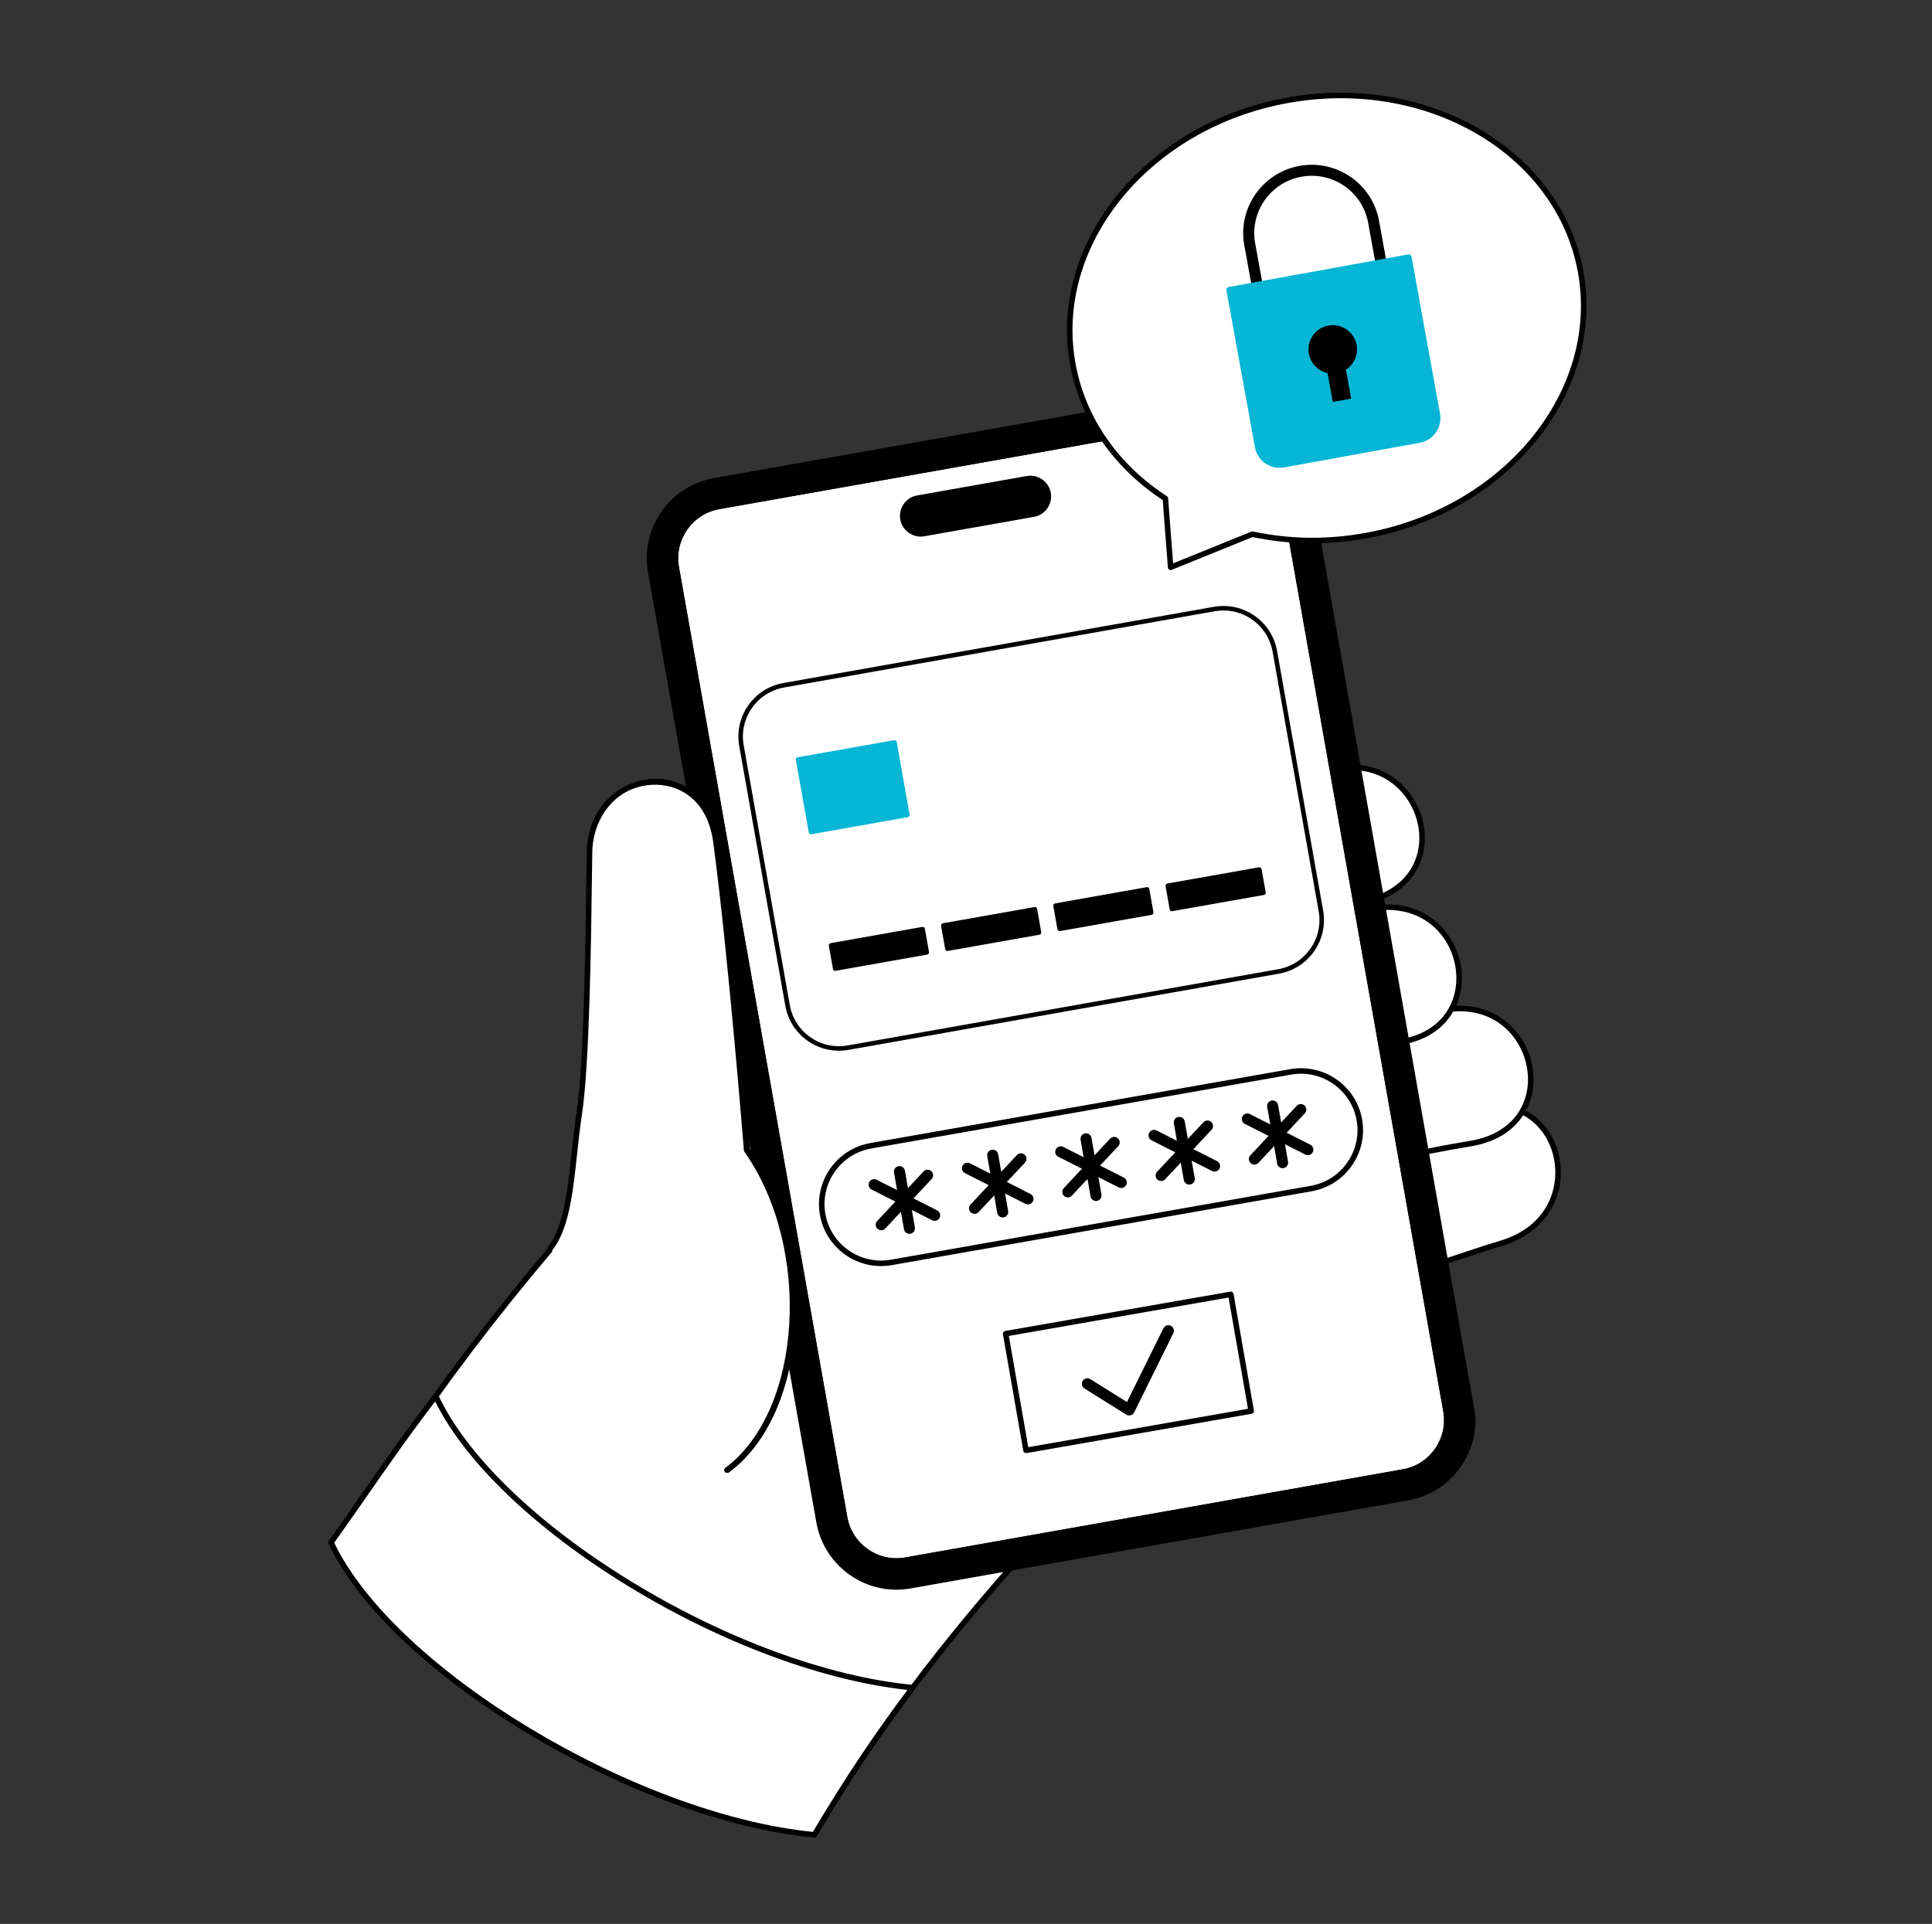
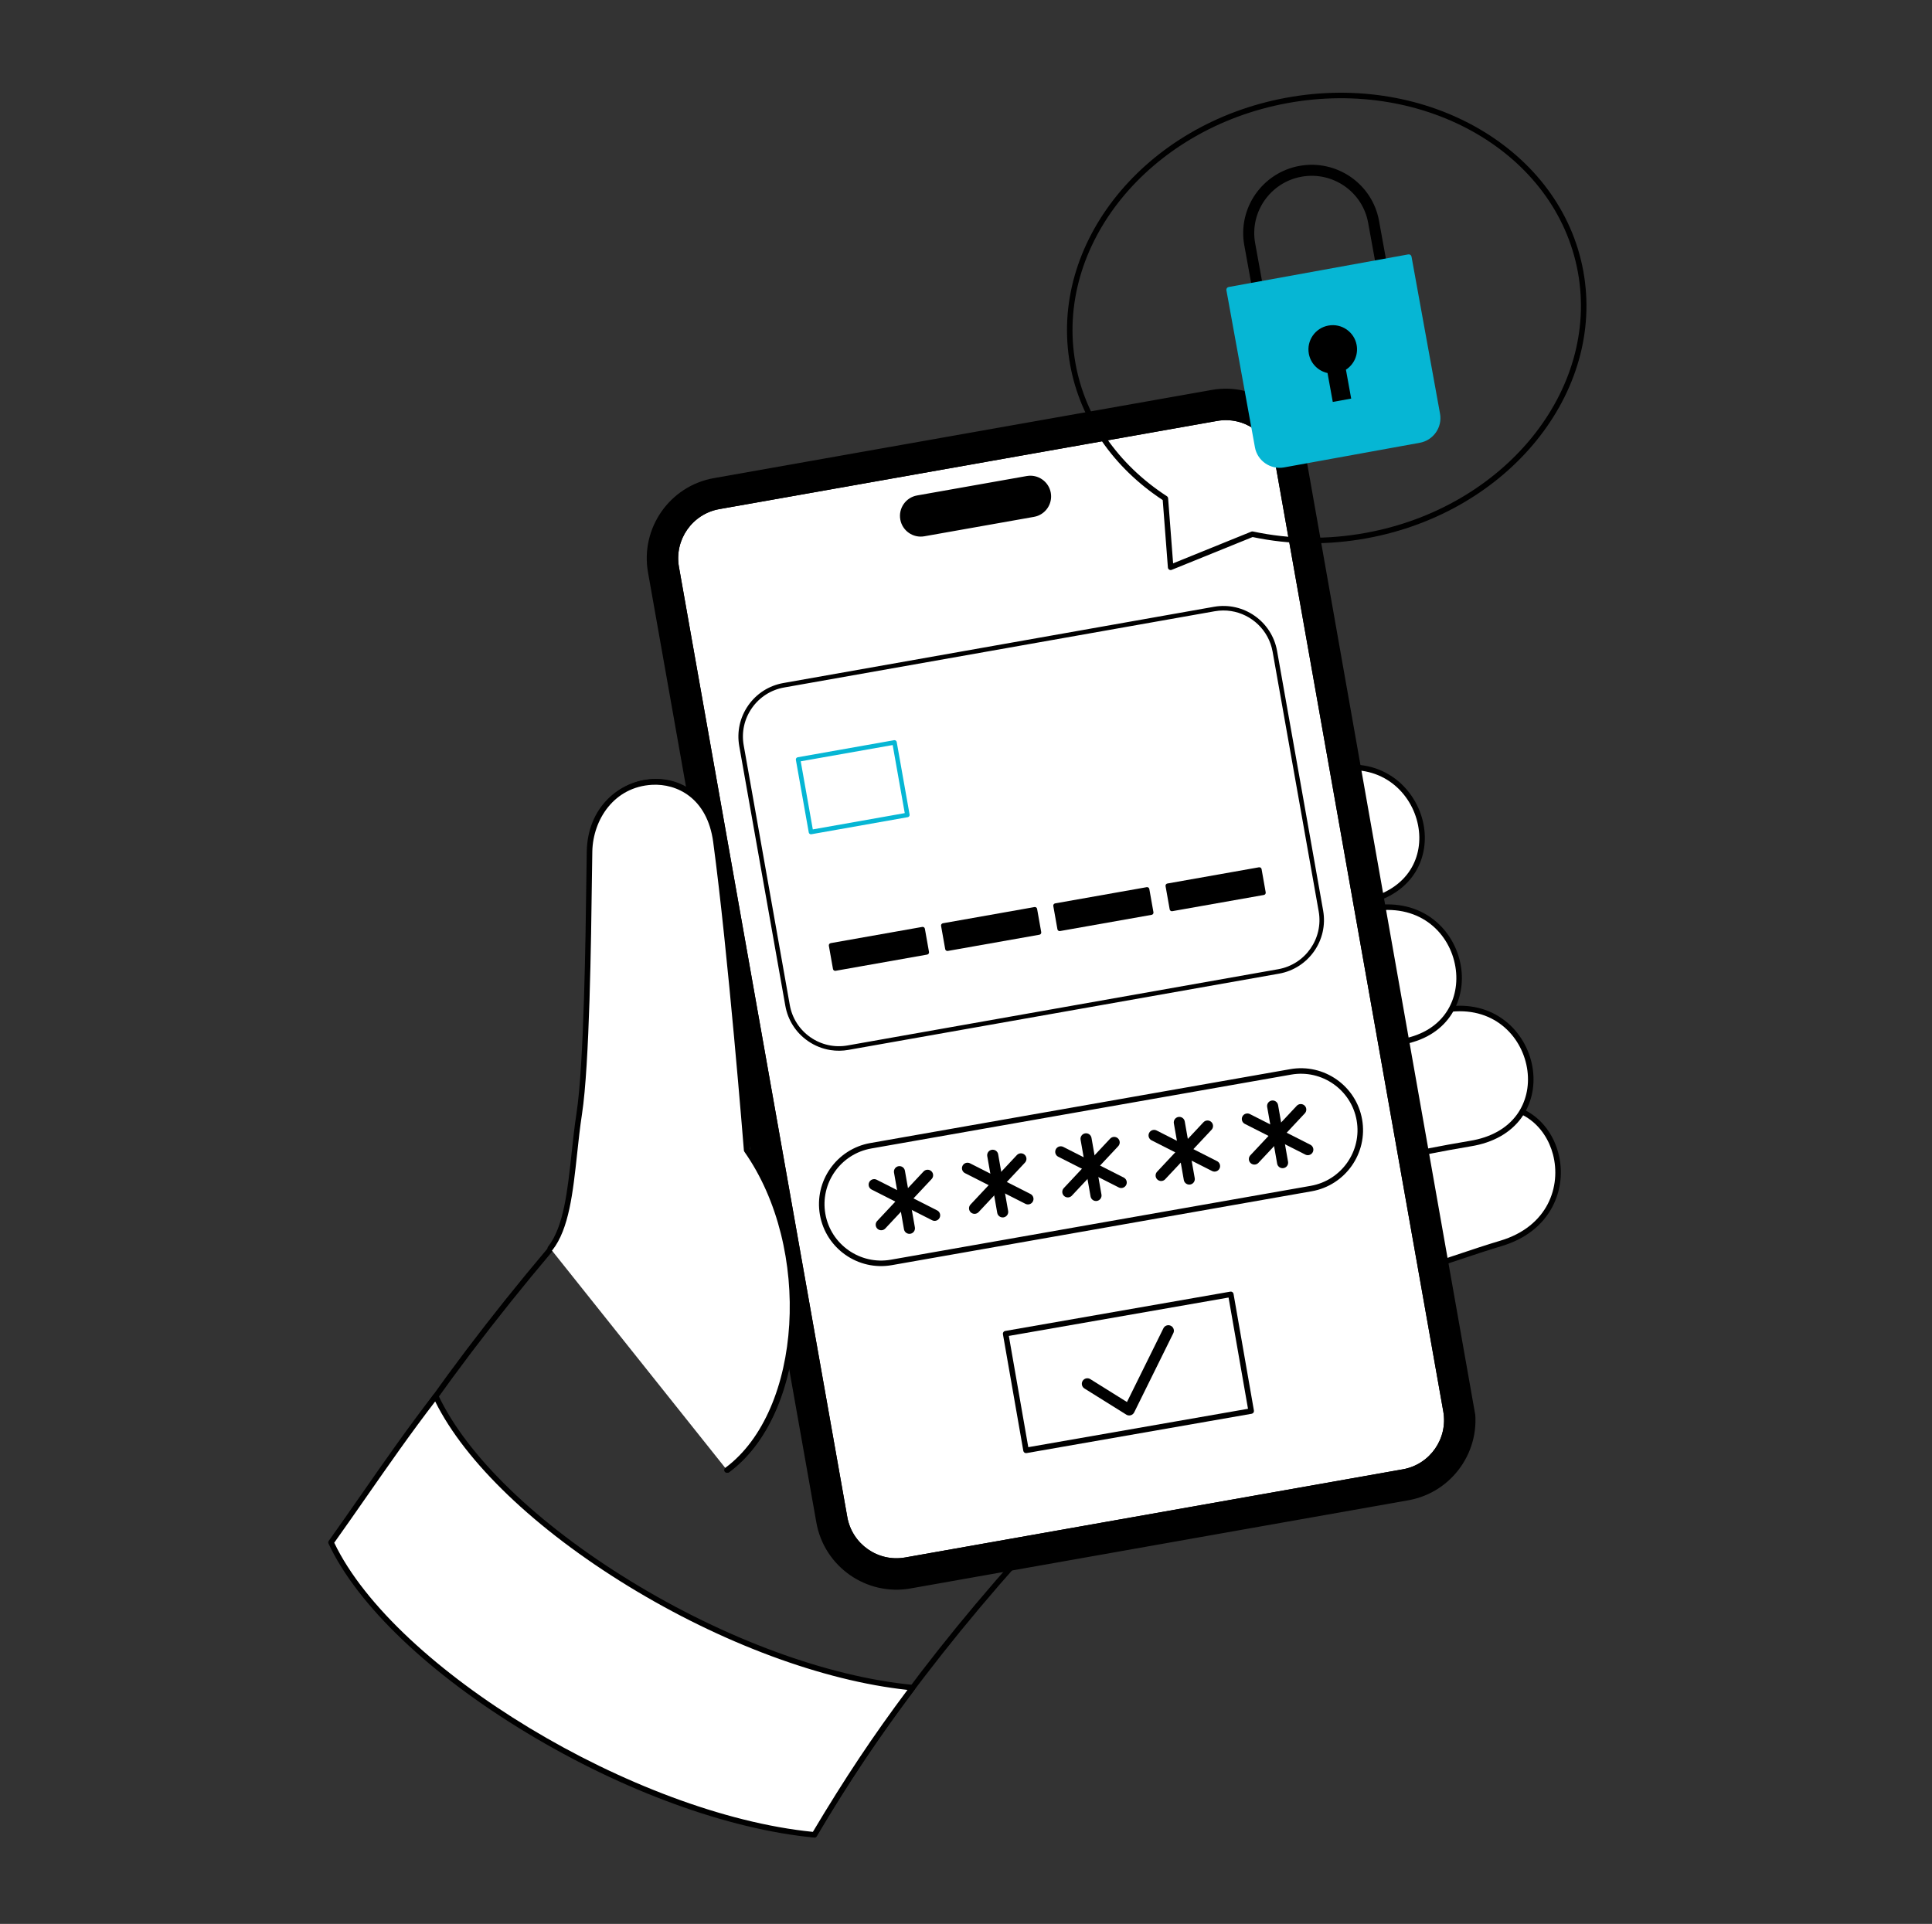
<svg xmlns="http://www.w3.org/2000/svg" width="246" height="245" viewBox="0 0 246 245" fill="none">
  <rect x="0" y="0" width="246" height="245" fill="#333333" stroke="none" />
  <g clip-path="url(#clip0_3226_301)">
-     <path d="M103.686 233.655C113.39 217.017 126.385 201.267 140.661 186.854C172.8 152.645 125.886 104.661 91.081 136.286C74.233 153.253 59.925 170.334 48.402 188.183C61.763 212.924 79.668 228.918 103.686 233.655Z" fill="white" />
    <path d="M103.715 234.008C103.684 234.01 103.653 234.009 103.621 234.002C91.856 231.682 81.158 226.531 71.824 218.692C62.906 211.202 54.923 200.994 48.095 188.352C48.065 188.296 48.05 188.234 48.053 188.17C48.055 188.107 48.075 188.046 48.109 187.992C59.195 170.821 73.17 153.827 90.834 136.038L90.847 136.026C98.999 128.618 108.406 125.042 118.052 125.683C126.638 126.254 134.867 130.141 141.222 136.629C147.579 143.117 151.308 151.436 151.722 160.052C152.187 169.729 148.452 179.08 140.92 187.097C125.316 202.851 112.894 218.574 103.993 233.834C103.934 233.936 103.829 233.999 103.715 234.008ZM48.814 188.2C55.577 200.679 63.47 210.755 72.277 218.151C81.454 225.858 91.961 230.941 103.511 233.261C112.433 218.017 124.847 202.322 140.413 186.606C147.804 178.739 151.474 169.566 151.018 160.086C150.612 151.643 146.954 143.488 140.719 137.123C134.485 130.76 126.419 126.947 118.005 126.388C108.558 125.76 99.332 129.272 91.327 136.543C73.762 154.233 59.853 171.132 48.814 188.2Z" fill="black" />
    <path d="M137.71 189.879C137.71 189.879 158.502 171.109 162.305 168.825C165.31 167.02 185.705 159.95 191.113 158.345C202.947 154.833 199.17 138.596 188.225 141.122C182.019 142.555 159.682 147.693 155.076 150.172C149.016 153.432 137.699 162.877 137.699 162.877" fill="white" />
    <path d="M137.732 190.23C137.659 190.236 137.586 190.218 137.523 190.18C137.46 190.142 137.411 190.085 137.382 190.017C137.353 189.95 137.346 189.875 137.361 189.803C137.377 189.731 137.415 189.665 137.47 189.616C138.32 188.849 158.33 170.796 162.118 168.521C165.113 166.723 185.53 159.632 191.008 158.006C197.14 156.186 198.796 151.033 197.74 147.015C196.787 143.388 193.498 140.266 188.299 141.465L188.077 141.517C169.28 145.855 158.231 148.871 155.238 150.482C149.279 153.688 138.032 163.054 137.919 163.148C137.847 163.208 137.755 163.237 137.662 163.228C137.569 163.22 137.483 163.175 137.423 163.103C137.363 163.031 137.334 162.938 137.343 162.845C137.351 162.751 137.396 162.665 137.468 162.605C137.582 162.511 148.883 153.1 154.904 149.86C157.953 148.219 169.06 145.181 187.918 140.829L188.14 140.777C190.675 140.192 193.019 140.547 194.919 141.802C196.62 142.925 197.863 144.713 198.421 146.836C199.037 149.178 198.76 151.623 197.643 153.722C196.382 156.093 194.156 157.808 191.208 158.683C185.751 160.303 165.439 167.35 162.48 169.127C158.75 171.367 138.149 189.953 137.941 190.141C137.883 190.193 137.81 190.225 137.732 190.23Z" fill="black" />
    <path d="M138.167 166.676C138.167 166.676 154.507 152.536 157.889 151.614C161.27 150.692 181.659 146.53 187.227 145.632C199.413 143.668 195.982 127.383 184.803 128.483C178.465 129.107 153.372 132.298 148.425 133.992C143.477 135.687 129.794 147.4 129.794 147.4" fill="white" />
    <path d="M138.191 167.027C138.117 167.032 138.044 167.014 137.98 166.976C137.917 166.937 137.868 166.879 137.839 166.81C137.811 166.742 137.805 166.666 137.822 166.594C137.839 166.521 137.878 166.456 137.934 166.408C138.604 165.828 154.374 152.204 157.793 151.272C161.264 150.326 181.58 146.183 187.169 145.283C189.807 144.857 191.876 143.699 193.154 141.932C194.277 140.377 194.75 138.397 194.486 136.356C193.948 132.199 190.456 128.28 184.835 128.834C178.745 129.433 153.533 132.614 148.536 134.325C143.709 135.979 130.156 147.551 130.02 147.668C129.985 147.698 129.944 147.721 129.9 147.736C129.856 147.751 129.809 147.756 129.763 147.753C129.716 147.749 129.671 147.737 129.63 147.716C129.588 147.695 129.551 147.666 129.521 147.63C129.491 147.595 129.468 147.554 129.454 147.509C129.439 147.465 129.434 147.418 129.438 147.372C129.442 147.325 129.455 147.28 129.476 147.239C129.497 147.197 129.527 147.161 129.562 147.131C130.123 146.65 143.354 135.354 148.308 133.657C153.354 131.929 178.659 128.732 184.766 128.131C187.551 127.859 190.051 128.604 192.001 130.291C193.726 131.784 194.887 133.961 195.185 136.265C195.472 138.486 194.954 140.645 193.725 142.346C192.335 144.267 190.107 145.524 187.281 145.979C181.703 146.879 161.438 151.01 157.979 151.953C155.365 152.666 144.026 162.069 138.395 166.942C138.338 166.991 138.267 167.021 138.191 167.027Z" fill="black" />
    <path d="M128.409 152.52C128.409 152.52 144.006 138.002 147.475 137.504C150.944 137.005 172.076 133.399 177.684 132.787C189.953 131.447 187.355 115.008 176.134 115.537C169.773 115.836 145.364 117.778 140.246 118.85C135.128 119.922 119.541 133.731 119.541 133.731" fill="white" />
    <path d="M128.438 152.871C128.365 152.877 128.293 152.86 128.23 152.822C128.167 152.784 128.118 152.728 128.088 152.661C128.059 152.594 128.051 152.519 128.066 152.447C128.081 152.376 128.118 152.31 128.172 152.261C128.812 151.665 143.89 137.662 147.428 137.154C148.545 136.993 151.483 136.512 155.201 135.903C163.069 134.615 173.844 132.85 177.648 132.435C180.304 132.145 182.43 131.094 183.796 129.395C184.997 127.9 185.57 125.947 185.41 123.894C185.084 119.715 181.8 115.623 176.154 115.889C169.308 116.212 145.337 118.145 140.321 119.195C135.352 120.236 119.932 133.858 119.777 133.995C119.707 134.057 119.616 134.089 119.522 134.083C119.429 134.077 119.342 134.035 119.28 133.965C119.249 133.93 119.226 133.89 119.211 133.846C119.196 133.802 119.189 133.755 119.192 133.709C119.195 133.663 119.207 133.618 119.227 133.576C119.247 133.534 119.276 133.497 119.31 133.466C119.35 133.432 123.267 129.966 127.759 126.415C133.822 121.622 138.001 118.96 140.177 118.504C145.467 117.397 170.142 115.465 176.121 115.184C178.915 115.052 181.375 115.926 183.237 117.71C184.884 119.289 185.932 121.523 186.113 123.839C186.436 127.976 183.967 132.456 177.725 133.137C173.939 133.55 163.175 135.313 155.315 136.6C151.593 137.209 148.653 137.691 147.528 137.853C146.756 137.963 144.345 139.1 136.874 145.466C132.596 149.11 128.691 152.742 128.652 152.778C128.593 152.832 128.518 152.865 128.438 152.871Z" fill="black" />
    <path d="M119.638 137.966C119.638 137.966 136.083 125.601 139.152 123.905C142.34 122.144 168.426 116.081 173.923 114.817C185.953 112.051 181.456 96.028 170.374 97.866C164.091 98.908 134.124 107.108 129.088 108.894C124.159 110.642 91.081 136.286 91.081 136.286" fill="white" />
    <path d="M119.667 138.318C119.591 138.323 119.515 138.304 119.451 138.263C119.386 138.222 119.337 138.161 119.31 138.09C119.283 138.018 119.28 137.94 119.302 137.867C119.323 137.793 119.368 137.729 119.428 137.683C120.101 137.178 135.929 125.284 138.984 123.596C142.249 121.792 168.598 115.68 173.846 114.473C176.451 113.874 178.439 112.581 179.597 110.733C180.616 109.108 180.958 107.101 180.559 105.081C179.748 100.969 176.009 97.29 170.433 98.214C164.182 99.251 134.283 107.427 129.208 109.226C124.388 110.935 91.629 136.309 91.299 136.565C91.225 136.622 91.131 136.647 91.039 136.635C90.946 136.623 90.862 136.575 90.805 136.501C90.748 136.427 90.723 136.333 90.734 136.241C90.746 136.148 90.794 136.064 90.867 136.006C92.22 134.958 124.047 110.307 128.973 108.561C134.061 106.756 164.047 98.558 170.318 97.517C173.076 97.06 175.623 97.64 177.68 99.194C179.5 100.57 180.801 102.666 181.251 104.945C182.054 109.016 180.124 113.754 174.004 115.161C170.797 115.899 142.574 122.419 139.324 124.215C136.312 125.879 120.016 138.125 119.852 138.248C119.798 138.288 119.734 138.312 119.667 138.318Z" fill="black" />
    <path d="M116.203 214.915C93.33 212.733 63.117 194.123 55.477 177.801C50.684 183.992 46.635 190.136 42.147 196.425C49.787 212.746 80.815 231.473 103.688 233.655C107.401 227.41 111.131 221.655 116.203 214.915Z" fill="white" />
    <path d="M103.717 234.008C103.698 234.01 103.678 234.009 103.657 234.008C92.695 232.962 79.344 228.091 67.026 220.646C54.681 213.183 45.498 204.41 41.831 196.576C41.804 196.519 41.794 196.456 41.799 196.394C41.805 196.331 41.827 196.272 41.863 196.221C43.305 194.2 44.722 192.165 46.093 190.197C48.969 186.066 51.944 181.794 55.202 177.586C55.239 177.539 55.287 177.501 55.343 177.478C55.398 177.454 55.459 177.445 55.519 177.452C55.579 177.459 55.636 177.481 55.685 177.516C55.734 177.551 55.773 177.598 55.799 177.653C59.422 185.393 68.357 194.034 80.314 201.36C92.324 208.719 105.418 213.532 116.239 214.565C116.301 214.571 116.361 214.593 116.412 214.63C116.463 214.667 116.503 214.716 116.528 214.774C116.553 214.831 116.563 214.894 116.556 214.957C116.548 215.019 116.525 215.079 116.487 215.129C111.911 221.21 108.174 226.806 103.993 233.837C103.934 233.937 103.831 234 103.717 234.008ZM42.557 196.462C50.249 212.535 80.838 231.02 103.503 233.283C107.537 226.511 111.168 221.06 115.549 215.204C104.749 214.04 91.815 209.235 79.947 201.963C68.14 194.728 59.238 186.197 55.411 178.47C52.299 182.518 49.439 186.625 46.671 190.601C45.337 192.516 43.96 194.494 42.557 196.462Z" fill="black" />
    <path d="M92.648 187.194C102.61 179.792 103.895 158.938 95.135 146.444C95.135 146.444 93.14 121.4 91.224 107.148C89.714 95.921 75.438 97.803 75.183 108.355C75.092 112.143 75.035 134.27 73.888 141.79C72.907 148.223 72.969 155.441 70.211 158.961" fill="white" />
    <path d="M92.677 187.545C92.601 187.551 92.525 187.532 92.461 187.491C92.396 187.45 92.347 187.388 92.32 187.317C92.294 187.245 92.291 187.166 92.313 187.093C92.334 187.02 92.379 186.955 92.441 186.91C102.231 179.635 103.469 158.94 94.85 146.647C94.814 146.595 94.792 146.535 94.787 146.472C94.767 146.222 92.771 121.275 90.878 107.195C90.118 101.545 86.228 99.738 83.127 99.907C78.268 100.169 75.635 104.362 75.538 108.363C75.523 109.008 75.508 110.213 75.489 111.738C75.393 119.478 75.194 135.583 74.239 141.843C73.986 143.505 73.8 145.239 73.621 146.916C73.094 151.841 72.595 156.493 70.491 159.178C70.433 159.252 70.348 159.3 70.255 159.311C70.163 159.322 70.069 159.296 69.996 159.238C69.922 159.18 69.875 159.095 69.864 159.002C69.853 158.909 69.879 158.816 69.936 158.742C71.916 156.216 72.404 151.662 72.92 146.841C73.1 145.156 73.287 143.413 73.543 141.736C74.49 135.524 74.689 119.453 74.784 111.729C74.803 110.201 74.818 108.994 74.834 108.346C74.898 105.712 75.811 103.429 77.476 101.743C78.981 100.22 80.977 99.316 83.088 99.202C85.092 99.092 87.013 99.72 88.497 100.969C90.16 102.368 91.225 104.488 91.576 107.101C93.412 120.756 95.344 144.606 95.482 146.32C99.664 152.33 101.772 160.499 101.267 168.749C100.758 177.06 97.694 183.885 92.861 187.477C92.805 187.518 92.742 187.541 92.677 187.545Z" fill="black" />
  </g>
  <g clip-path="url(#clip1_3226_301)">
    <path d="M91.559 64.654L154.946 53.424C158.497 52.795 161.886 55.167 162.515 58.722L183.951 179.714C184.58 183.269 182.213 186.661 178.662 187.29L115.275 198.52C111.724 199.149 108.336 196.777 107.706 193.222L86.271 72.23C85.641 68.675 88.008 65.283 91.559 64.654Z" fill="white" />
    <path d="M115.308 198.699L178.695 187.469C182.339 186.824 184.777 183.331 184.131 179.682L162.696 58.69C162.049 55.042 158.559 52.599 154.916 53.245L91.528 64.475C87.885 65.12 85.446 68.613 86.093 72.262L107.528 193.254C108.174 196.902 111.664 199.345 115.308 198.699ZM154.979 53.603C158.425 52.993 161.726 55.303 162.337 58.754L183.773 179.746C184.384 183.196 182.078 186.5 178.632 187.111L115.244 198.341C111.798 198.951 108.497 196.641 107.886 193.19L86.451 72.198C85.84 68.748 88.146 65.444 91.592 64.833L154.979 53.603Z" fill="black" />
    <path d="M90.923 61.068L154.31 49.838C159.83 48.86 165.117 52.56 166.096 58.087L187.531 179.079C188.51 184.605 184.816 189.897 179.297 190.875L115.91 202.105C110.39 203.082 105.103 199.382 104.124 193.855L82.689 72.863C81.71 67.337 85.404 62.045 90.923 61.068ZM107.705 193.221C108.335 196.776 111.724 199.148 115.274 198.519L178.662 187.289C182.212 186.66 184.58 183.268 183.95 179.713L162.515 58.721C161.885 55.166 158.496 52.794 154.946 53.423L91.558 64.653C88.008 65.282 85.64 68.674 86.27 72.229L107.705 193.221Z" fill="black" />
    <path d="M115.943 202.284L179.33 191.054C184.948 190.059 188.708 184.672 187.711 179.047L166.276 58.055C165.28 52.43 159.898 48.663 154.28 49.659L90.893 60.888C85.274 61.884 81.514 67.27 82.511 72.895L103.946 193.887C104.943 199.512 110.324 203.279 115.943 202.284ZM154.343 50.017C159.764 49.057 164.956 52.691 165.918 58.119L187.353 179.111C188.315 184.538 184.687 189.735 179.266 190.695L115.879 201.925C110.458 202.886 105.266 199.251 104.304 193.824L82.869 72.832C81.907 67.404 85.535 62.207 90.956 61.247L154.343 50.017ZM115.307 198.698L178.694 187.468C182.338 186.823 184.776 183.33 184.13 179.682L162.695 58.69C162.049 55.041 158.559 52.599 154.915 53.244L91.528 64.474C87.884 65.12 85.446 68.613 86.092 72.261L107.527 193.253C108.174 196.901 111.664 199.344 115.307 198.698L115.307 198.698ZM154.979 53.603C158.425 52.992 161.726 55.303 162.337 58.753L183.772 179.745C184.383 183.196 182.077 186.499 178.631 187.11L115.244 198.34C111.798 198.95 108.497 196.64 107.885 193.189L86.45 72.197C85.839 68.747 88.145 65.443 91.591 64.833L154.979 53.603Z" fill="black" />
    <path d="M116.8 63.274L130.77 60.799C132.105 60.563 133.38 61.455 133.616 62.792L133.616 62.792C133.853 64.129 132.963 65.405 131.627 65.641L117.658 68.116C116.322 68.353 115.048 67.46 114.811 66.124L114.811 66.124C114.574 64.787 115.465 63.511 116.8 63.274Z" fill="black" />
    <path d="M117.691 68.295L131.66 65.82C133.092 65.567 134.051 64.194 133.797 62.76C133.543 61.327 132.171 60.367 130.739 60.62L116.769 63.095C115.337 63.349 114.379 64.722 114.633 66.155C114.887 67.589 116.259 68.549 117.691 68.295ZM130.803 60.979C132.037 60.76 133.219 61.588 133.438 62.824C133.657 64.059 132.831 65.243 131.597 65.462L117.627 67.937C116.393 68.155 115.21 67.328 114.991 66.092C114.772 64.856 115.598 63.672 116.833 63.454L130.803 60.979Z" fill="black" />
  </g>
  <g clip-path="url(#clip2_3226_301)">
-     <path d="M136.608 46.425C133.8 31.125 145.994 16.067 163.843 12.79C181.693 9.514 198.44 19.261 201.248 34.56C204.056 49.86 191.862 64.919 174.013 68.195C168.978 69.119 164.031 69.007 159.46 68.026L149.055 72.244L148.382 63.483C142.284 59.521 137.921 53.581 136.608 46.425Z" fill="white" />
    <path d="M174.078 68.539C169.147 69.444 164.241 69.395 159.494 68.391L149.19 72.568C149.138 72.589 149.083 72.597 149.028 72.593C148.973 72.588 148.92 72.571 148.873 72.542C148.826 72.513 148.786 72.473 148.758 72.426C148.729 72.379 148.712 72.326 148.707 72.271L148.048 63.682C141.719 59.519 137.537 53.419 136.265 46.488C133.427 31.023 145.771 15.752 163.783 12.446C181.794 9.14 198.757 19.032 201.596 34.497C204.434 49.962 192.09 65.233 174.078 68.539ZM159.399 67.681C159.444 67.673 159.491 67.674 159.536 67.683C164.225 68.689 169.075 68.745 173.952 67.85C191.582 64.614 203.674 49.709 200.905 34.624C198.136 19.538 181.54 9.899 163.909 13.135C146.278 16.371 134.187 31.276 136.956 46.361C138.203 53.154 142.33 59.131 148.577 63.19C148.668 63.249 148.727 63.347 148.735 63.456L149.371 71.739L159.33 67.702C159.352 67.692 159.376 67.686 159.399 67.681Z" fill="black" />
  </g>
  <g clip-path="url(#clip3_3226_301)">
    <path d="M162.809 123.707L107.983 133.415C104.37 134.055 100.921 131.646 100.28 128.034L94.412 94.962C93.771 91.35 96.181 87.904 99.794 87.264L154.62 77.556C158.234 76.916 161.683 79.325 162.324 82.937L168.192 116.009C168.832 119.621 166.423 123.067 162.809 123.707Z" fill="white" />
    <path d="M105.744 133.725C104.716 133.564 103.73 133.17 102.852 132.556C101.334 131.496 100.32 129.908 99.996 128.086L94.128 95.014C93.805 93.191 94.211 91.352 95.271 89.835C96.332 88.318 97.92 87.305 99.744 86.982L154.569 77.274C158.334 76.608 161.939 79.126 162.607 82.888L168.475 115.96C169.142 119.722 166.623 123.326 162.859 123.992L108.033 133.7C107.277 133.835 106.503 133.844 105.744 133.725ZM156.758 77.818C156.083 77.713 155.379 77.715 154.67 77.841L99.844 87.549C98.172 87.845 96.716 88.774 95.743 90.165C94.77 91.556 94.398 93.242 94.695 94.913L100.563 127.985C100.859 129.657 101.789 131.112 103.181 132.085C104.573 133.057 106.261 133.429 107.933 133.133L162.758 123.425C166.21 122.814 168.52 119.51 167.908 116.061L162.04 82.989C161.553 80.248 159.367 78.227 156.758 77.818Z" fill="black" />
-     <path d="M101.616 96.719L113.89 94.546L115.529 103.783L103.255 105.956L101.616 96.719Z" fill="#06B6D4" />
    <path d="M103.216 106.24C103.157 106.23 103.102 106.203 103.059 106.161C103.016 106.119 102.988 106.064 102.977 106.005L101.338 96.768C101.325 96.693 101.342 96.616 101.386 96.554C101.43 96.491 101.496 96.448 101.571 96.435L113.845 94.262C113.92 94.249 113.998 94.266 114.06 94.309C114.123 94.353 114.165 94.42 114.179 94.495L115.818 103.732C115.831 103.807 115.814 103.884 115.77 103.947C115.727 104.009 115.66 104.052 115.585 104.065L103.311 106.238C103.279 106.244 103.247 106.244 103.216 106.24ZM101.956 96.951L103.494 105.622L115.201 103.549L113.663 94.879L101.956 96.951Z" fill="#06B6D4" />
    <path d="M105.812 120.388L117.472 118.324L117.996 121.282L106.336 123.346L105.812 120.388Z" fill="black" />
    <path d="M106.301 123.63C106.242 123.621 106.187 123.593 106.144 123.551C106.101 123.509 106.073 123.455 106.062 123.396L105.537 120.438C105.531 120.401 105.532 120.363 105.54 120.326C105.548 120.289 105.563 120.254 105.585 120.223C105.606 120.192 105.634 120.166 105.666 120.146C105.698 120.125 105.733 120.112 105.771 120.105L117.431 118.04C117.468 118.034 117.506 118.035 117.543 118.043C117.58 118.051 117.615 118.066 117.646 118.088C117.677 118.109 117.703 118.137 117.723 118.169C117.744 118.201 117.758 118.236 117.764 118.273L118.289 121.231C118.295 121.268 118.295 121.306 118.287 121.343C118.278 121.38 118.263 121.415 118.241 121.446C118.22 121.477 118.192 121.503 118.16 121.523C118.129 121.544 118.093 121.557 118.056 121.564L106.396 123.629C106.364 123.635 106.332 123.635 106.301 123.63ZM106.154 120.621L106.579 123.012L117.672 121.048L117.248 118.657L106.154 120.621ZM120.11 117.859L131.769 115.795L132.294 118.752L120.634 120.816L120.11 117.859Z" fill="black" />
    <path d="M120.59 121.1C120.531 121.091 120.476 121.063 120.433 121.021C120.39 120.979 120.362 120.925 120.351 120.866L119.827 117.909C119.82 117.872 119.821 117.833 119.829 117.797C119.837 117.76 119.852 117.725 119.874 117.694C119.896 117.663 119.923 117.636 119.955 117.616C119.987 117.596 120.022 117.582 120.06 117.575L131.72 115.511C131.795 115.497 131.872 115.515 131.935 115.558C131.997 115.602 132.04 115.669 132.053 115.744L132.578 118.701C132.585 118.738 132.584 118.776 132.576 118.813C132.568 118.85 132.552 118.885 132.531 118.916C132.509 118.947 132.481 118.973 132.45 118.994C132.418 119.014 132.382 119.028 132.345 119.034L120.685 121.099C120.654 121.105 120.621 121.105 120.59 121.1ZM120.443 118.091L120.868 120.482L131.961 118.518L131.537 116.127L120.443 118.091ZM134.399 115.33L146.059 113.266L146.583 116.223L134.923 118.287L134.399 115.33Z" fill="black" />
    <path d="M134.879 118.568C134.82 118.559 134.765 118.531 134.722 118.489C134.679 118.447 134.651 118.393 134.64 118.334L134.116 115.377C134.109 115.34 134.11 115.301 134.118 115.265C134.126 115.228 134.141 115.193 134.163 115.162C134.185 115.131 134.212 115.104 134.244 115.084C134.276 115.064 134.312 115.05 134.349 115.043L146.009 112.979C146.046 112.972 146.084 112.973 146.121 112.981C146.158 112.989 146.193 113.004 146.224 113.026C146.255 113.048 146.281 113.075 146.302 113.107C146.322 113.139 146.336 113.174 146.342 113.212L146.867 116.169C146.874 116.206 146.873 116.244 146.865 116.281C146.857 116.318 146.841 116.353 146.82 116.384C146.798 116.415 146.77 116.441 146.739 116.462C146.707 116.482 146.671 116.496 146.634 116.502L134.974 118.567C134.943 118.573 134.911 118.573 134.879 118.568ZM134.732 115.559L135.157 117.95L146.25 115.986L145.826 113.595L134.732 115.559ZM148.688 112.798L160.348 110.734L160.872 113.692L149.213 115.756L148.688 112.798Z" fill="black" />
    <path d="M149.172 116.037C149.113 116.028 149.058 116.001 149.015 115.959C148.973 115.917 148.944 115.862 148.934 115.803L148.409 112.846C148.402 112.809 148.403 112.771 148.411 112.734C148.419 112.697 148.435 112.662 148.456 112.631C148.478 112.6 148.505 112.574 148.537 112.553C148.569 112.533 148.605 112.519 148.642 112.513L160.302 110.448C160.339 110.441 160.377 110.442 160.414 110.45C160.451 110.458 160.486 110.474 160.517 110.495C160.548 110.517 160.574 110.545 160.595 110.576C160.615 110.608 160.629 110.644 160.636 110.681L161.16 113.638C161.167 113.676 161.166 113.714 161.158 113.751C161.15 113.788 161.134 113.822 161.113 113.853C161.091 113.884 161.064 113.911 161.032 113.931C161 113.951 160.964 113.965 160.927 113.972L149.267 116.036C149.236 116.042 149.204 116.042 149.172 116.037ZM149.026 113.029L149.45 115.42L160.543 113.455L160.119 111.064L149.026 113.029Z" fill="black" />
  </g>
  <g clip-path="url(#clip4_3226_301)">
    <path d="M166.953 151.358L113.494 160.766C109.384 161.49 105.467 158.75 104.745 154.647C104.023 150.545 106.769 146.632 110.879 145.909L164.338 136.501C168.448 135.778 172.365 138.518 173.087 142.62C173.809 146.723 171.063 150.635 166.953 151.358Z" fill="white" />
    <path d="M167.016 151.705L113.556 161.113C109.262 161.869 105.154 158.996 104.4 154.709C103.645 150.421 106.525 146.319 110.82 145.563L164.279 136.155C168.574 135.399 172.681 138.272 173.436 142.559C174.19 146.847 171.31 150.949 167.016 151.705ZM110.942 146.256C107.03 146.944 104.406 150.681 105.093 154.586C105.781 158.492 109.523 161.109 113.435 160.42L166.894 151.012C170.806 150.324 173.429 146.587 172.742 142.681C172.055 138.776 168.313 136.159 164.401 136.848L110.942 146.256Z" fill="black" />
    <path d="M115.919 157.116C115.735 157.149 115.546 157.107 115.393 157C115.24 156.893 115.135 156.729 115.103 156.546L113.833 149.328C113.801 149.144 113.843 148.955 113.95 148.802C114.057 148.649 114.221 148.545 114.405 148.513C114.589 148.48 114.778 148.522 114.931 148.629C115.084 148.736 115.188 148.9 115.221 149.083L116.491 156.301C116.523 156.485 116.481 156.674 116.374 156.827C116.267 156.98 116.103 157.084 115.919 157.116Z" fill="black" />
    <path d="M112.329 156.658C112.183 156.684 112.033 156.663 111.9 156.599C111.767 156.535 111.657 156.431 111.587 156.301C111.516 156.171 111.489 156.023 111.507 155.876C111.526 155.73 111.591 155.593 111.692 155.485L117.596 149.184C117.724 149.048 117.9 148.968 118.087 148.961C118.274 148.955 118.456 149.023 118.592 149.151C118.728 149.278 118.809 149.454 118.815 149.641C118.821 149.827 118.753 150.009 118.625 150.145L112.721 156.446C112.617 156.557 112.479 156.632 112.329 156.658Z" fill="black" />
    <path d="M119.128 155.462C118.983 155.487 118.829 155.468 118.688 155.396L110.987 151.489C110.905 151.447 110.831 151.39 110.771 151.319C110.711 151.249 110.665 151.168 110.637 151.08C110.608 150.992 110.597 150.9 110.604 150.808C110.611 150.715 110.637 150.626 110.679 150.543C110.721 150.461 110.778 150.388 110.849 150.328C110.919 150.267 111 150.222 111.088 150.193C111.176 150.164 111.269 150.153 111.361 150.161C111.454 150.168 111.544 150.193 111.626 150.235L119.327 154.142C119.458 154.208 119.566 154.315 119.634 154.446C119.701 154.577 119.726 154.727 119.704 154.873C119.682 155.019 119.615 155.154 119.511 155.26C119.408 155.366 119.274 155.436 119.128 155.462ZM127.793 155.027C127.609 155.059 127.42 155.017 127.267 154.91C127.114 154.803 127.01 154.64 126.977 154.456L125.707 147.238C125.675 147.054 125.717 146.865 125.824 146.712C125.931 146.56 126.095 146.456 126.279 146.423C126.463 146.391 126.653 146.433 126.806 146.54C126.959 146.647 127.063 146.81 127.095 146.994L128.365 154.212C128.398 154.395 128.355 154.585 128.248 154.737C128.141 154.89 127.977 154.994 127.793 155.027Z" fill="black" />
    <path d="M124.212 154.568C124.066 154.594 123.916 154.574 123.783 154.509C123.65 154.445 123.54 154.341 123.47 154.211C123.399 154.081 123.371 153.933 123.39 153.786C123.409 153.64 123.474 153.503 123.575 153.395L129.479 147.094C129.607 146.958 129.783 146.878 129.97 146.872C130.063 146.869 130.155 146.884 130.241 146.916C130.328 146.949 130.407 146.998 130.475 147.061C130.542 147.124 130.597 147.2 130.635 147.284C130.673 147.368 130.694 147.459 130.698 147.551C130.701 147.643 130.685 147.735 130.653 147.822C130.62 147.908 130.571 147.988 130.508 148.055L124.604 154.356C124.5 154.467 124.362 154.542 124.212 154.568Z" fill="black" />
    <path d="M131.011 153.37C130.866 153.395 130.712 153.376 130.57 153.304L122.87 149.397C122.787 149.355 122.714 149.298 122.654 149.228C122.594 149.157 122.548 149.076 122.519 148.988C122.491 148.9 122.48 148.808 122.487 148.716C122.494 148.624 122.519 148.534 122.561 148.451C122.603 148.369 122.661 148.296 122.731 148.236C122.802 148.176 122.883 148.13 122.971 148.101C123.059 148.073 123.152 148.062 123.244 148.069C123.337 148.076 123.426 148.101 123.509 148.143L131.209 152.05C131.341 152.117 131.449 152.223 131.516 152.354C131.584 152.486 131.609 152.635 131.587 152.781C131.565 152.927 131.498 153.062 131.394 153.168C131.291 153.274 131.157 153.344 131.011 153.37ZM139.676 152.935C139.492 152.967 139.303 152.925 139.15 152.818C138.997 152.711 138.893 152.548 138.86 152.364L137.59 145.146C137.558 144.962 137.6 144.773 137.707 144.621C137.814 144.468 137.978 144.364 138.162 144.331C138.346 144.299 138.536 144.341 138.689 144.448C138.842 144.555 138.946 144.718 138.978 144.902L140.248 152.12C140.281 152.304 140.238 152.493 140.131 152.646C140.024 152.798 139.86 152.902 139.676 152.935Z" fill="black" />
    <path d="M136.087 152.477C135.941 152.502 135.791 152.482 135.658 152.418C135.525 152.354 135.415 152.249 135.345 152.119C135.274 151.99 135.246 151.841 135.265 151.695C135.284 151.548 135.349 151.411 135.45 151.303L141.354 145.003C141.482 144.866 141.658 144.786 141.845 144.78C142.032 144.774 142.213 144.842 142.35 144.969C142.486 145.096 142.566 145.273 142.573 145.459C142.579 145.646 142.51 145.827 142.383 145.963L136.479 152.264C136.375 152.376 136.237 152.45 136.087 152.477Z" fill="black" />
    <path d="M142.886 151.28C142.741 151.306 142.587 151.286 142.445 151.214L134.745 147.307C134.578 147.223 134.452 147.076 134.394 146.898C134.337 146.721 134.352 146.528 134.436 146.362C134.521 146.195 134.669 146.069 134.846 146.011C135.024 145.954 135.217 145.969 135.384 146.053L143.084 149.96C143.216 150.027 143.324 150.133 143.391 150.265C143.459 150.396 143.484 150.545 143.462 150.691C143.44 150.837 143.373 150.972 143.269 151.078C143.166 151.184 143.032 151.254 142.886 151.28ZM151.551 150.845C151.367 150.877 151.178 150.835 151.025 150.728C150.872 150.621 150.768 150.458 150.735 150.274L149.465 143.056C149.433 142.873 149.475 142.684 149.582 142.531C149.69 142.378 149.853 142.274 150.037 142.241C150.221 142.209 150.411 142.251 150.564 142.358C150.717 142.465 150.821 142.628 150.853 142.812L152.123 150.03C152.156 150.214 152.114 150.403 152.006 150.556C151.899 150.708 151.735 150.813 151.551 150.845Z" fill="black" />
    <path d="M147.969 150.387C147.824 150.413 147.674 150.392 147.541 150.328C147.407 150.264 147.298 150.159 147.227 150.03C147.157 149.9 147.129 149.751 147.148 149.605C147.167 149.458 147.232 149.321 147.333 149.214L153.237 142.913C153.364 142.776 153.541 142.696 153.728 142.69C153.915 142.684 154.096 142.752 154.233 142.879C154.369 143.007 154.449 143.183 154.455 143.369C154.462 143.556 154.393 143.737 154.266 143.873L148.361 150.174C148.257 150.286 148.12 150.36 147.969 150.387Z" fill="black" />
    <path d="M154.769 149.19C154.624 149.216 154.47 149.196 154.328 149.124L146.628 145.218C146.461 145.133 146.335 144.986 146.277 144.809C146.219 144.631 146.234 144.438 146.319 144.272C146.404 144.105 146.551 143.979 146.729 143.922C146.907 143.864 147.1 143.879 147.267 143.963L154.967 147.87C155.099 147.937 155.206 148.043 155.274 148.175C155.342 148.306 155.367 148.455 155.345 148.601C155.323 148.747 155.255 148.883 155.152 148.988C155.049 149.094 154.915 149.165 154.769 149.19ZM163.434 148.755C163.25 148.788 163.06 148.746 162.907 148.639C162.754 148.532 162.65 148.368 162.618 148.185L161.348 140.967C161.315 140.783 161.357 140.594 161.465 140.441C161.572 140.288 161.736 140.184 161.92 140.152C162.104 140.119 162.293 140.161 162.446 140.268C162.599 140.375 162.703 140.539 162.736 140.722L164.006 147.94C164.038 148.124 163.996 148.313 163.889 148.466C163.782 148.619 163.618 148.723 163.434 148.755Z" fill="black" />
    <path d="M159.844 148.295C159.699 148.321 159.549 148.3 159.416 148.236C159.282 148.172 159.173 148.068 159.102 147.938C159.032 147.808 159.004 147.659 159.023 147.513C159.042 147.366 159.107 147.23 159.208 147.122L165.112 140.821C165.239 140.685 165.416 140.604 165.603 140.598C165.79 140.592 165.971 140.66 166.108 140.787C166.244 140.915 166.324 141.091 166.33 141.278C166.337 141.464 166.268 141.645 166.141 141.782L160.236 148.083C160.132 148.194 159.995 148.269 159.844 148.295Z" fill="black" />
    <path d="M166.646 147.098C166.5 147.124 166.346 147.104 166.205 147.032L158.504 143.126C158.422 143.084 158.348 143.026 158.288 142.956C158.228 142.886 158.182 142.804 158.154 142.717C158.125 142.629 158.114 142.536 158.121 142.444C158.128 142.352 158.154 142.262 158.196 142.18C158.238 142.097 158.295 142.024 158.366 141.964C158.436 141.904 158.518 141.858 158.606 141.83C158.694 141.801 158.786 141.79 158.879 141.797C158.971 141.804 159.061 141.829 159.143 141.871L166.844 145.778C166.976 145.845 167.083 145.951 167.151 146.083C167.218 146.214 167.243 146.363 167.221 146.509C167.199 146.655 167.132 146.791 167.029 146.896C166.925 147.002 166.791 147.073 166.646 147.098Z" fill="black" />
  </g>
  <g clip-path="url(#clip5_3226_301)">
    <path d="M128.047 169.84L156.717 164.83L159.314 179.691L130.643 184.7L128.047 169.84Z" fill="white" />
    <path d="M159.375 180.038L130.705 185.047C130.613 185.063 130.518 185.042 130.442 184.989C130.366 184.935 130.314 184.853 130.298 184.762L127.701 169.901C127.685 169.809 127.706 169.715 127.76 169.638C127.814 169.562 127.895 169.51 127.987 169.494L156.658 164.485C156.749 164.469 156.844 164.49 156.92 164.543C156.997 164.597 157.049 164.679 157.065 164.771L159.661 179.631C159.677 179.723 159.656 179.817 159.602 179.894C159.549 179.97 159.467 180.022 159.375 180.038ZM130.93 184.294L158.907 179.406L156.432 165.238L128.455 170.126L130.93 184.294Z" fill="black" />
    <path d="M143.904 180.245C143.733 180.275 143.557 180.241 143.41 180.149L138.078 176.818C137.749 176.612 137.649 176.178 137.855 175.849C138.061 175.52 138.495 175.42 138.824 175.625L143.496 178.544L148.136 169.153C148.219 168.986 148.364 168.858 148.541 168.798C148.718 168.738 148.911 168.751 149.079 168.834C149.246 168.916 149.374 169.062 149.433 169.239C149.493 169.415 149.481 169.609 149.398 169.776L144.414 179.864C144.365 179.963 144.293 180.049 144.204 180.116C144.116 180.182 144.013 180.226 143.904 180.245Z" fill="black" />
  </g>
  <g clip-path="url(#clip6_3226_301)">
    <path d="M92.564 187.208C102.56 179.808 103.857 158.959 95.073 146.469C95.073 146.469 93.079 121.43 91.161 107.182C89.651 95.957 75.327 97.838 75.068 108.387C74.975 112.175 74.911 134.297 73.758 141.815C72.771 148.246 72.831 155.463 70.062 158.981" fill="white" />
    <path d="M92.563 187.561C92.488 187.561 92.416 187.537 92.355 187.494C92.295 187.45 92.25 187.389 92.227 187.319C92.203 187.248 92.203 187.172 92.225 187.101C92.248 187.03 92.292 186.968 92.352 186.924C102.176 179.652 103.426 158.961 94.782 146.671C94.746 146.619 94.724 146.559 94.719 146.496C94.699 146.246 92.704 121.304 90.81 107.228C90.049 101.579 86.148 99.773 83.036 99.942C78.166 100.207 75.518 104.395 75.42 108.395C75.404 109.04 75.389 110.246 75.369 111.773C75.271 119.51 75.066 135.61 74.106 141.868C73.851 143.529 73.664 145.263 73.484 146.939C72.953 151.863 72.452 156.514 70.339 159.199C70.281 159.271 70.196 159.317 70.104 159.328C70.012 159.338 69.919 159.312 69.846 159.254C69.773 159.197 69.725 159.113 69.714 159.021C69.702 158.929 69.727 158.836 69.783 158.763C71.771 156.237 72.261 151.684 72.781 146.864C72.962 145.179 73.15 143.438 73.407 141.761C74.359 135.551 74.564 119.485 74.663 111.764C74.682 110.235 74.697 109.027 74.713 108.378C74.778 105.744 75.695 103.462 77.366 101.777C78.876 100.255 80.876 99.353 82.998 99.237C85.007 99.127 86.934 99.755 88.424 101.004C90.092 102.403 91.159 104.522 91.51 107.134C93.348 120.786 95.279 144.631 95.416 146.344C99.61 152.353 101.723 160.52 101.213 168.769C100.699 177.077 97.623 183.901 92.773 187.491C92.712 187.536 92.638 187.561 92.563 187.561Z" fill="black" />
  </g>
  <g clip-path="url(#clip7_3226_301)">
    <path d="M175.957 34.078C175.773 34.111 175.584 34.07 175.43 33.965C175.277 33.859 175.172 33.697 175.139 33.514L174.204 28.366C173.487 24.414 169.677 21.786 165.711 22.506C161.745 23.226 159.102 27.026 159.819 30.977L160.754 36.125C160.787 36.308 160.746 36.497 160.639 36.65C160.533 36.803 160.37 36.907 160.186 36.941C160.003 36.974 159.813 36.933 159.66 36.828C159.507 36.722 159.402 36.56 159.369 36.377L158.434 31.229C157.579 26.517 160.731 21.985 165.46 21.126C170.19 20.268 174.734 23.402 175.589 28.114L176.524 33.262C176.557 33.445 176.516 33.634 176.41 33.787C176.303 33.94 176.14 34.044 175.957 34.078Z" fill="black" />
    <path d="M156.508 36.897L179.386 32.743L183.017 52.745C183.297 54.285 182.27 55.761 180.724 56.042L163.444 59.179C161.898 59.46 160.419 58.439 160.139 56.899L156.508 36.897Z" fill="#06B6D4" />
    <path d="M180.782 56.386L163.502 59.523C161.768 59.837 160.101 58.688 159.788 56.96L156.156 36.958C156.14 36.867 156.16 36.772 156.213 36.696C156.267 36.619 156.348 36.567 156.44 36.55L179.318 32.397C179.41 32.38 179.504 32.401 179.581 32.454C179.658 32.507 179.71 32.588 179.727 32.679L183.358 52.681C183.672 54.409 182.516 56.071 180.782 56.386ZM156.911 37.177L160.48 56.835C160.725 58.182 162.024 59.078 163.377 58.833L180.656 55.696C182.009 55.45 182.91 54.154 182.665 52.807L179.097 33.15L156.911 37.177Z" fill="#06B6D4" />
    <path d="M172.741 43.939C172.437 42.264 170.828 41.154 169.146 41.459C167.465 41.764 166.348 43.37 166.652 45.045C166.881 46.306 167.85 47.246 169.032 47.504L169.701 51.184L172.045 50.759L171.377 47.078C172.393 46.421 172.97 45.2 172.741 43.939Z" fill="black" />
  </g>
  <defs>
    <clipPath id="clip0_3226_301">
      <rect width="160.067" height="135.975" fill="white" transform="translate(34.75 102.84) rotate(-4.305)" />
    </clipPath>
    <clipPath id="clip1_3226_301">
      <rect width="85.069" height="143.597" fill="white" transform="matrix(-0.985 0.174 0.174 0.985 164.469 47.853)" />
    </clipPath>
    <clipPath id="clip2_3226_301">
      <rect width="66.422" height="57.031" fill="white" transform="translate(131.117 18.441) rotate(-10.401)" />
    </clipPath>
    <clipPath id="clip3_3226_301">
      <rect width="77.447" height="63.7" fill="white" transform="translate(97.969 68.029) rotate(8.899)" />
    </clipPath>
    <clipPath id="clip4_3226_301">
      <rect width="70.097" height="15.789" fill="white" transform="translate(103.031 146.934) rotate(-9.981)" />
    </clipPath>
    <clipPath id="clip5_3226_301">
      <rect width="29.808" height="15.789" fill="white" transform="translate(127.641 169.555) rotate(-9.911)" />
    </clipPath>
    <clipPath id="clip6_3226_301">
      <rect width="31.578" height="88.336" fill="white" transform="translate(69.711 99.225)" />
    </clipPath>
    <clipPath id="clip7_3226_301">
      <rect width="23.956" height="37.431" fill="white" transform="translate(153.672 23.266) rotate(-10.29)" />
    </clipPath>
  </defs>
</svg>